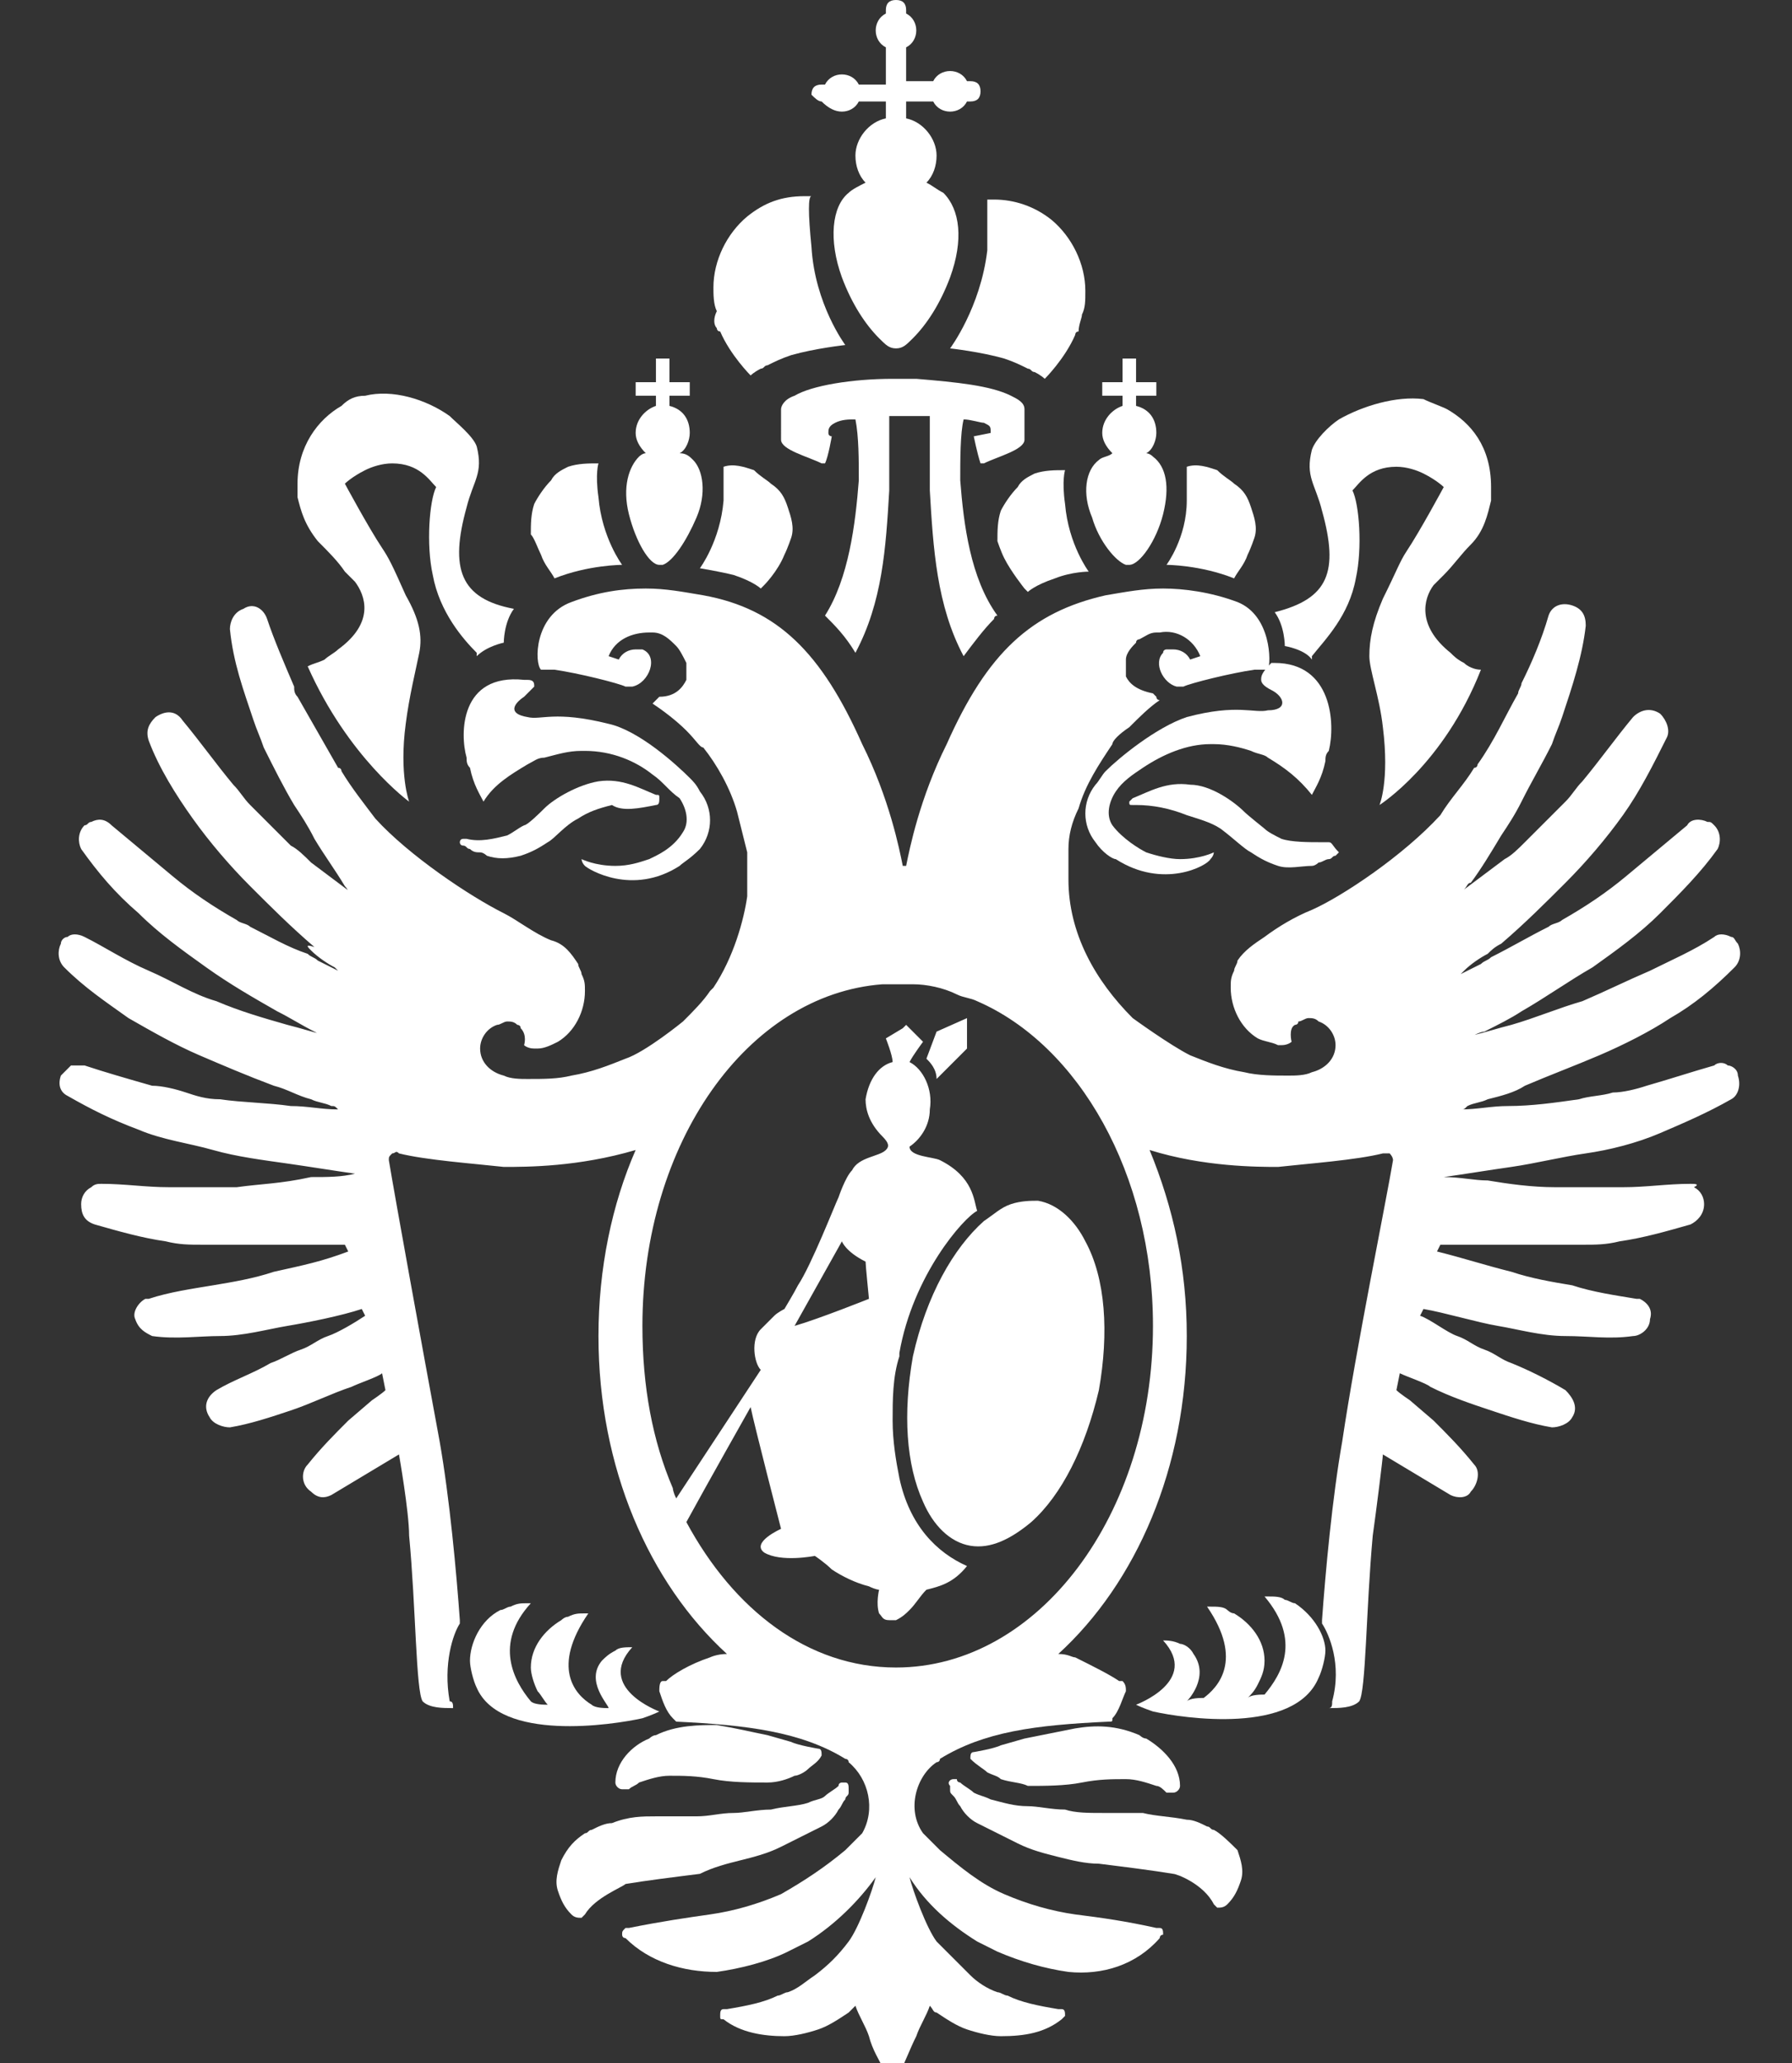
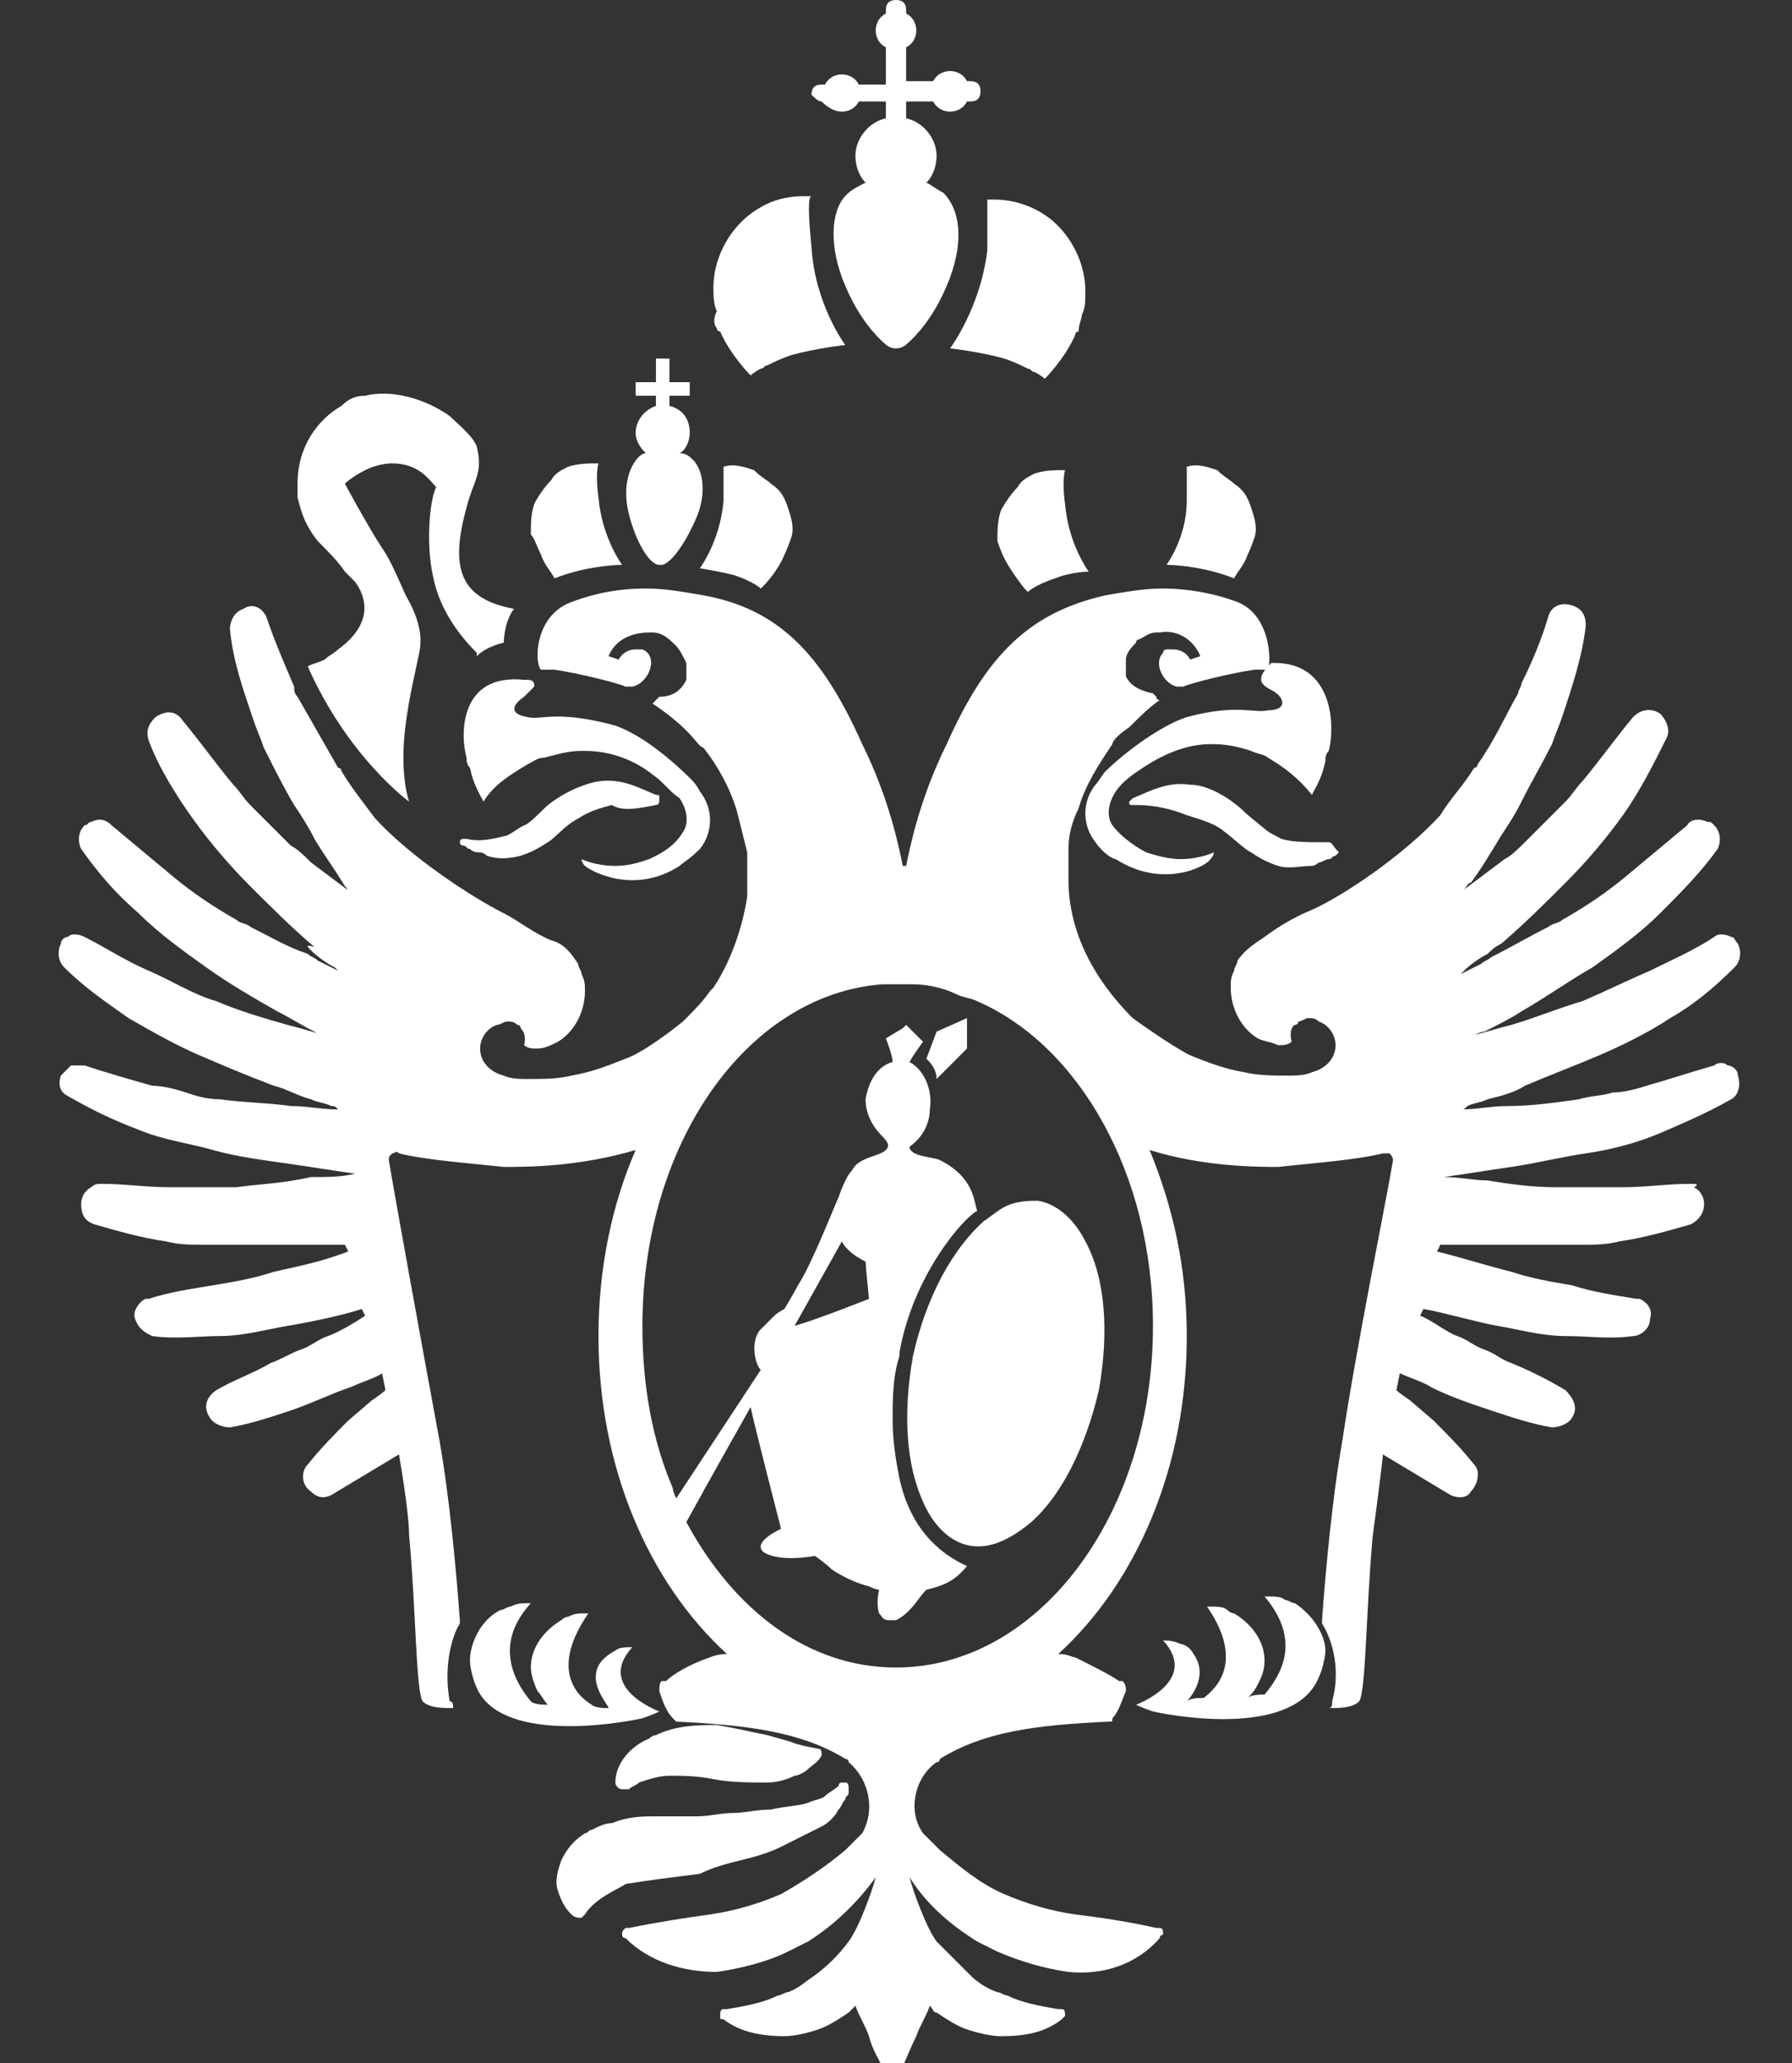
<svg xmlns="http://www.w3.org/2000/svg" version="1.1" id="Слой_1" x="0px" y="0px" width="53" height="61" viewBox="0 0 53 61" style="enable-background:new 0 0 53 61;" xml:space="preserve">
  <rect x="0" y="0" width="53" height="61" fill="#333333" stroke="none" />
  <style type="text/css">
	.st0{fill:#FFFFFF;}
</style>
  <g>
    <path class="st0" d="M21.2,9.7c0,0,0,0.1,0.1,0.1c0.3,0.7,0.9,1.3,0.9,1.3s0,0,0,0l0,0c0,0,0.1-0.1,0.3-0.2c0.1,0,0.1-0.1,0.2-0.1   c0.2-0.1,0.4-0.2,0.7-0.3c0.7-0.2,1.6-0.3,1.6-0.3s-0.9-1.2-1-2.9c-0.1-1-0.1-1.5,0-1.5c-0.1,0-0.1,0-0.2,0c-0.7,0-1.2,0.2-1.7,0.6   c0,0,0,0,0,0c-0.6,0.5-1,1.3-1,2.1c0,0.2,0,0.5,0.1,0.7C21.1,9.4,21.1,9.6,21.2,9.7z" />
-     <path class="st0" d="M37.7,18.1c0.3,0.4,0.3,1,0.3,1c0,0,0.6,0.1,0.8,0.4c0,0,0,0,0-0.1c0.4-0.5,1.1-1.2,1.3-2.3   c0.2-0.9,0.1-2.2-0.1-2.6c0,0,0,0,0,0c0.2-0.2,0.5-0.7,1.3-0.7c0.3,0,0.6,0.1,0.8,0.2c0.4,0.2,0.6,0.4,0.6,0.4s-0.7,1.3-1.1,1.9   c-0.2,0.3-0.3,0.6-0.7,1.4c-0.3,0.7-0.4,1.2-0.4,1.7c0,0.4,0.3,1.2,0.4,2.1c0.2,1.6-0.1,2.3-0.1,2.3s0,0,0,0c0,0,0,0,0,0   s1.9-1.2,3-4c0,0,0,0,0,0c0,0,0,0,0,0c-0.2,0-0.4-0.1-0.5-0.2c-0.2-0.1-0.3-0.2-0.4-0.3c-1-0.8-0.8-1.6-0.5-2   c0.1-0.1,0.2-0.2,0.3-0.3c0.3-0.3,0.5-0.6,0.8-0.9c0.4-0.4,0.5-0.9,0.6-1.3c0-0.1,0-0.3,0-0.4c0-1.2-0.6-1.9-1.3-2.3   c-0.2-0.1-0.5-0.2-0.7-0.3c-0.8-0.1-1.8,0.2-2.5,0.6c-0.3,0.2-0.7,0.6-0.8,0.9c-0.2,0.8,0.1,1,0.3,1.8c0,0,0,0,0,0   C39.6,16.9,39.3,17.7,37.7,18.1z" />
    <path class="st0" d="M29.7,16.5c0.2,0.4,0.6,0.9,0.6,0.9s0,0,0,0c0,0,0.1,0.1,0.1,0.1s0.2-0.2,0.8-0.4c0.5-0.2,1-0.2,1-0.2   s-0.6-0.8-0.7-2c-0.1-0.7,0-1,0-1c0,0,0,0,0,0l0,0c-0.3,0-0.6,0-0.9,0.1c-0.2,0.1-0.4,0.2-0.5,0.4c-0.2,0.2-0.4,0.5-0.5,0.7   c-0.1,0.3-0.1,0.6-0.1,0.9C29.5,16,29.6,16.3,29.7,16.5z" />
-     <path class="st0" d="M32.3,15.3c0.2,0.7,0.7,1.3,1,1.4c0,0,0.1,0,0.1,0h0c0.3,0,0.8-0.7,1-1.5c0.2-0.8,0.1-1.4-0.3-1.7   c-0.1-0.1-0.2-0.1-0.2-0.1c0,0,0,0,0,0c0.2-0.1,0.3-0.4,0.3-0.6c0-0.4-0.2-0.7-0.6-0.8v-0.3h0.6v-0.4h-0.6v-0.7h-0.4v0.7h-0.6v0.4   h0.6V12c-0.3,0.1-0.6,0.4-0.6,0.8c0,0.2,0.1,0.4,0.3,0.6c-0.1,0.1-0.3,0.1-0.4,0.2C32.1,13.9,32,14.6,32.3,15.3z" />
    <path class="st0" d="M34.5,16.7c0,0,1,0,2,0.4c0,0,0,0,0,0c0.1-0.2,0.3-0.4,0.4-0.7c0.1-0.2,0.2-0.5,0.2-0.5c0.1-0.3,0-0.6-0.1-0.9   c-0.1-0.3-0.2-0.5-0.5-0.7c-0.1-0.1-0.3-0.2-0.5-0.4c0,0,0,0,0,0c0,0,0,0,0,0c-0.3-0.1-0.6-0.2-0.9-0.1c0,0,0,0.4,0,1   C35.1,15.9,34.5,16.7,34.5,16.7C34.5,16.7,34.5,16.7,34.5,16.7L34.5,16.7z" />
    <path class="st0" d="M28.1,10.3c0,0,0.9,0.1,1.6,0.3c0.3,0.1,0.5,0.2,0.7,0.3c0.1,0,0.1,0.1,0.2,0.1c0.2,0.1,0.3,0.2,0.3,0.2l0,0   c0,0,0,0,0,0s0.6-0.6,0.9-1.3c0,0,0-0.1,0.1-0.1C31.9,9.6,32,9.4,32,9.3c0.1-0.2,0.1-0.4,0.1-0.7c0-0.8-0.4-1.6-1-2.1c0,0,0,0,0,0   c-0.5-0.4-1.1-0.6-1.7-0.6c-0.1,0-0.1,0-0.2,0c0,0,0,0.5,0,1.5C29,9.1,28.1,10.3,28.1,10.3z" />
-     <path class="st0" d="M28.8,12.9c0,0,0.1,0.5,0.2,0.8c0,0,0.1,0,0.1,0c0.4-0.2,1.2-0.4,1.2-0.7v-0.7v-0.2c0-0.2-0.2-0.3-0.4-0.4   c-0.6-0.3-1.6-0.4-2.8-0.5l-0.7,0c-1.2,0-2.4,0.2-2.9,0.5c-0.3,0.1-0.4,0.3-0.4,0.4v0.2V13c0,0.3,0.8,0.5,1.2,0.7c0,0,0.1,0,0.1,0   c0.1-0.2,0.2-0.8,0.2-0.8s-0.1,0-0.1-0.1c0-0.1,0-0.2,0.2-0.3c0.2-0.1,0.4-0.1,0.6-0.1c0.1,0.5,0.1,1.2,0.1,1.8   c-0.1,1.3-0.3,2.9-1,4c0.3,0.3,0.6,0.6,0.9,1.1c0.8-1.5,0.9-3.1,1-4.8c0-0.7,0-1.6,0-2.2c0.1,0,0.3,0,0.6,0c0.2,0,0.5,0,0.6,0   c0,0.6,0,1.5,0,2.2c0.1,1.7,0.2,3.4,1,4.9c0.3-0.4,0.6-0.8,0.9-1.1c0,0,0-0.1,0.1-0.1c-0.8-1.1-1-2.7-1.1-4c0-0.6,0-1.4,0.1-1.8   c0.2,0,0.5,0.1,0.6,0.1c0.2,0.1,0.2,0.1,0.2,0.3C28.8,12.9,28.8,12.9,28.8,12.9z" />
-     <path class="st0" d="M39.3,24.9C39.3,24.9,39.3,24.9,39.3,24.9C39.3,24.9,39.3,24.9,39.3,24.9L39.3,24.9c-0.1,0-0.2,0-0.2,0   c-0.4,0-0.9,0-1.2-0.1c-0.2-0.1-0.4-0.2-0.5-0.3c0,0-0.5-0.4-0.6-0.5c-0.3-0.3-1-0.8-1.6-0.8c-0.7-0.1-1.2,0.2-1.7,0.4   c0,0-0.1,0.1-0.1,0.1c0,0.1,0,0.1,0.1,0.1c0,0,0,0,0.1,0c0.5,0,1,0.1,1.5,0.3c0.3,0.1,0.7,0.2,1,0.4c0.4,0.3,0.7,0.6,0.9,0.7   c0.3,0.2,0.5,0.3,0.8,0.4c0.3,0.1,0.7,0,1,0c0,0,0,0,0,0c0.1,0,0.2-0.1,0.2-0.1c0.1,0,0.2-0.1,0.3-0.1c0,0,0,0,0,0   c0.1,0,0.1-0.1,0.2-0.1c0,0,0,0,0,0c0,0,0.1-0.1,0.1-0.1C39.4,25,39.4,24.9,39.3,24.9C39.3,24.9,39.3,24.9,39.3,24.9z" />
+     <path class="st0" d="M39.3,24.9C39.3,24.9,39.3,24.9,39.3,24.9C39.3,24.9,39.3,24.9,39.3,24.9L39.3,24.9c-0.1,0-0.2,0-0.2,0   c-0.4,0-0.9,0-1.2-0.1c-0.2-0.1-0.4-0.2-0.5-0.3c0,0-0.5-0.4-0.6-0.5c-0.3-0.3-1-0.8-1.6-0.8c-0.7-0.1-1.2,0.2-1.7,0.4   c0,0-0.1,0.1-0.1,0.1c0,0.1,0,0.1,0.1,0.1c0,0,0,0,0.1,0c0.5,0,1,0.1,1.5,0.3c0.3,0.1,0.7,0.2,1,0.4c0.4,0.3,0.7,0.6,0.9,0.7   c0.3,0.2,0.5,0.3,0.8,0.4c0.3,0.1,0.7,0,1,0c0,0,0,0,0,0c0.1,0,0.2-0.1,0.2-0.1c0.1,0,0.2-0.1,0.3-0.1c0,0,0,0,0,0   c0.1,0,0.1-0.1,0.2-0.1c0,0,0.1-0.1,0.1-0.1C39.4,25,39.4,24.9,39.3,24.9C39.3,24.9,39.3,24.9,39.3,24.9z" />
    <path class="st0" d="M37.3,20.1c0,0.1,0.1,0.2,0.3,0.3c0.4,0.2,0.5,0.6-0.1,0.6c-0.4,0.1-0.9-0.2-2.4,0.2c-0.9,0.3-2,1.2-2.4,1.6   c-0.1,0.1-0.2,0.3-0.3,0.4c-0.4,0.5-0.4,1.2,0,1.7c0.2,0.3,0.5,0.5,0.6,0.5c1.4,0.9,2.7,0.2,2.8,0c0.1-0.1,0.1-0.2,0.1-0.2   c0,0,0,0,0,0c0,0,0,0,0,0c0,0,0,0,0,0c0,0-0.4,0.2-1,0.2c-0.3,0-0.7-0.1-1-0.2c-0.2-0.1-0.7-0.4-1-0.8c-0.2-0.3-0.1-0.7,0.1-1   c0.2-0.3,0.5-0.5,0.8-0.7c0.6-0.4,1.3-0.7,2-0.7c0,0,0,0,0.1,0c0.4,0,0.8,0.1,1.1,0.2c0.2,0.1,0.4,0.1,0.5,0.2   c0.5,0.3,0.9,0.6,1.3,1.1c0,0,0,0,0,0c0,0,0,0,0,0c0.1-0.2,0.3-0.5,0.4-1c0-0.1,0-0.2,0.1-0.3c0.2-0.8,0.1-2.6-1.6-2.6   c0,0-0.1,0-0.1,0C37.3,19.9,37.3,20,37.3,20.1z" />
    <path class="st0" d="M9.4,16c0.3,0.3,0.6,0.6,0.8,0.9c0.1,0.1,0.2,0.2,0.3,0.3c0.3,0.4,0.6,1.2-0.5,2c-0.1,0.1-0.3,0.2-0.4,0.3   c-0.2,0.1-0.3,0.1-0.5,0.2c0,0,0,0,0,0c0,0,0,0,0,0c1.2,2.7,3,4,3,4s0,0,0,0c0,0,0,0,0,0s-0.3-0.8-0.1-2.3c0.1-0.8,0.3-1.6,0.4-2.1   c0.1-0.5,0-1-0.4-1.7c-0.4-0.9-0.5-1.1-0.7-1.4c-0.4-0.6-1.1-1.9-1.1-1.9s0.2-0.2,0.6-0.4c0.2-0.1,0.5-0.2,0.8-0.2   c0.8,0,1.1,0.5,1.3,0.7c0,0,0,0,0,0c-0.2,0.4-0.3,1.7-0.1,2.6c0.2,1.1,0.9,1.9,1.3,2.3c0,0,0,0.1,0,0.1c0.3-0.3,0.8-0.4,0.8-0.4   c0,0,0-0.6,0.3-1c-1.6-0.3-1.9-1.2-1.4-3c0,0,0,0,0,0c0.2-0.8,0.5-1,0.3-1.8c-0.1-0.3-0.6-0.7-0.8-0.9c-0.7-0.5-1.7-0.8-2.5-0.6   c-0.3,0-0.5,0.1-0.7,0.3c-0.7,0.4-1.3,1.2-1.3,2.3c0,0.1,0,0.3,0,0.4C8.9,15.1,9,15.5,9.4,16z" />
    <path class="st0" d="M20.7,16.8c0,0,0.6,0.1,1,0.2c0.6,0.2,0.8,0.4,0.8,0.4s0.1-0.1,0.1-0.1c0,0,0,0,0,0s0.4-0.4,0.6-0.9   c0.1-0.2,0.2-0.5,0.2-0.5c0.1-0.3,0-0.6-0.1-0.9c-0.1-0.3-0.2-0.5-0.5-0.7c-0.1-0.1-0.3-0.2-0.5-0.4c-0.3-0.1-0.6-0.2-0.9-0.1l0,0   c0,0,0,0,0,0c0,0,0,0.4,0,1C21.3,16,20.7,16.8,20.7,16.8z" />
    <path class="st0" d="M19.5,16.7L19.5,16.7c0,0,0.1,0,0.1,0c0.3-0.1,0.7-0.7,1-1.4c0.3-0.7,0.2-1.4-0.1-1.7   c-0.1-0.1-0.2-0.2-0.4-0.2c0.2-0.1,0.3-0.4,0.3-0.6c0-0.4-0.2-0.7-0.6-0.8v-0.3h0.6v-0.4h-0.6v-0.7h-0.4v0.7h-0.6v0.4h0.6V12   c-0.3,0.1-0.6,0.4-0.6,0.8c0,0.2,0.1,0.4,0.3,0.6c0,0,0,0,0,0c-0.1,0-0.2,0.1-0.2,0.1c-0.3,0.3-0.5,0.9-0.3,1.7   C18.8,16,19.2,16.7,19.5,16.7z" />
    <path class="st0" d="M16,16.4c0.1,0.3,0.3,0.5,0.4,0.7c0,0,0,0,0,0c1-0.4,2-0.4,2-0.4l0,0c0,0,0,0,0,0s-0.6-0.8-0.7-2   c-0.1-0.7,0-1,0-1c-0.3,0-0.6,0-0.9,0.1c0,0,0,0,0,0c0,0,0,0,0,0c-0.2,0.1-0.4,0.2-0.5,0.4c-0.2,0.2-0.4,0.5-0.5,0.7   c-0.1,0.3-0.1,0.6-0.1,0.9C15.8,15.9,15.9,16.2,16,16.4z" />
    <path class="st0" d="M19.4,23.8C19.5,23.8,19.5,23.8,19.4,23.8c0.1,0,0.1-0.1,0.1-0.2c0-0.1,0-0.1-0.1-0.1c-0.5-0.2-1-0.5-1.7-0.4   c-0.6,0.1-1.3,0.5-1.6,0.8c-0.1,0.1-0.5,0.5-0.6,0.5c-0.2,0.1-0.3,0.2-0.5,0.3c-0.4,0.1-0.8,0.2-1.2,0.1c0,0-0.1,0-0.1,0l0,0   c0,0,0,0,0,0c0,0,0,0,0,0c0,0,0,0,0,0c-0.1,0-0.1,0.1-0.1,0.1c0,0,0,0.1,0.1,0.1c0,0,0,0,0,0c0.1,0,0.1,0.1,0.2,0.1c0,0,0,0,0,0   c0.1,0.1,0.2,0.1,0.3,0.1c0.1,0,0.2,0.1,0.2,0.1c0,0,0,0,0,0c0.3,0.1,0.6,0.1,1,0c0.3-0.1,0.5-0.2,0.8-0.4c0.2-0.1,0.5-0.5,0.9-0.7   c0.3-0.2,0.6-0.3,1-0.4C18.4,24,18.9,23.9,19.4,23.8z" />
    <path class="st0" d="M13.8,22.4c0,0.1,0,0.2,0.1,0.3c0.1,0.5,0.3,0.8,0.4,1c0,0,0,0,0,0c0,0,0,0,0,0c0.3-0.5,0.8-0.8,1.3-1.1   c0.2-0.1,0.3-0.2,0.5-0.2c0.4-0.1,0.7-0.2,1.1-0.2c0,0,0,0,0.1,0c0.8,0,1.5,0.3,2,0.7c0.3,0.2,0.5,0.5,0.8,0.7   c0.2,0.3,0.3,0.7,0.1,1c-0.3,0.5-0.8,0.7-1,0.8c-0.3,0.1-0.6,0.2-1,0.2c-0.6,0-1-0.2-1-0.2c0,0,0,0,0,0c0,0,0,0,0,0c0,0,0,0,0,0   c0,0,0,0.1,0.1,0.2c0.1,0.1,1.4,0.9,2.8,0c0.1-0.1,0.3-0.2,0.6-0.5c0.4-0.5,0.4-1.2,0-1.7c-0.1-0.2-0.2-0.3-0.3-0.4   c-0.4-0.4-1.5-1.4-2.4-1.6c-1.6-0.4-2-0.1-2.4-0.2c-0.6-0.1-0.4-0.4-0.1-0.6c0.1-0.1,0.2-0.2,0.3-0.3c0-0.1,0-0.2-0.2-0.2   c0,0-0.1,0-0.1,0C13.6,19.9,13.6,21.7,13.8,22.4z" />
    <path class="st0" d="M34.4,48.6L34.4,48.6C34.4,48.6,34.4,48.6,34.4,48.6C34.4,48.6,34.4,48.6,34.4,48.6z" />
    <path class="st0" d="M27.4,31.3c0.1,0.1,0.3,0.3,0.3,0.6c0,0,0.9-0.9,0.9-0.9v-0.9l-0.9,0.4L27.4,31.3z" />
    <path class="st0" d="M21.9,55c0.4-0.1,0.8-0.2,1.2-0.4c0.2-0.1,0.4-0.2,0.6-0.3c0.2-0.1,0.4-0.2,0.6-0.3c0.2-0.1,0.4-0.3,0.5-0.5   c0.1-0.1,0.1-0.2,0.2-0.3c0-0.1,0.1-0.1,0.1-0.2l0-0.1l0,0c0-0.1,0-0.2-0.1-0.2c0,0-0.1,0-0.1,0c0,0-0.1,0-0.1,0.1   c-0.1,0.1-0.3,0.2-0.4,0.3c-0.1,0.1-0.3,0.1-0.5,0.2c-0.3,0.1-0.7,0.1-1.1,0.2c-0.4,0-0.8,0.1-1.1,0.1c-0.4,0-0.7,0.1-1.1,0.1   l-1.2,0c-0.4,0-0.8,0-1.3,0.2c-0.2,0-0.4,0.1-0.6,0.2c-0.1,0-0.1,0.1-0.2,0.1c-0.3,0.2-0.5,0.4-0.7,0.8c-0.1,0.3-0.2,0.6-0.1,0.9   c0.1,0.3,0.2,0.5,0.4,0.7c0.1,0.1,0.2,0.1,0.3,0.1c0,0,0.1-0.1,0.1-0.1c0.3-0.5,1.1-0.8,1.2-0.9c0.6-0.1,1.4-0.2,2.2-0.3   C21.1,55.2,21.5,55.1,21.9,55z" />
    <path class="st0" d="M18.2,52.7c0,0.1,0.1,0.2,0.2,0.2c0,0,0.1,0,0.1,0l0,0c0,0,0,0,0,0l0.1,0c0.1-0.1,0.2-0.1,0.3-0.2   c0.3-0.1,0.6-0.2,0.9-0.2c0.4,0,0.8,0,1.3,0.1c0.5,0.1,1.1,0.1,1.6,0.1c0.3,0,0.6-0.1,0.8-0.2c0.1,0,0.3-0.1,0.4-0.2c0,0,0,0,0,0   c0,0,0,0,0,0c0.1-0.1,0.3-0.2,0.4-0.4c0-0.1,0-0.2-0.1-0.2c0,0,0,0,0,0c0,0-0.6-0.1-0.8-0.2l-0.7-0.2c-0.5-0.1-0.9-0.2-1.5-0.3   C20.7,51,20,51,19.4,51.3c-0.1,0-0.2,0.1-0.2,0.1C18.7,51.6,18.2,52.1,18.2,52.7z" />
    <path class="st0" d="M19,50.8c0,0,0.3-0.1,0.5-0.2c0,0,0,0,0,0c0,0-1.9-0.7-0.8-1.9l0,0c0,0,0,0,0,0c-0.2,0-0.4,0-0.5,0.1   c-0.2,0.1-0.3,0.2-0.4,0.3c-0.5,0.6,0.2,1.3,0.2,1.4c-0.1,0-0.4,0-0.5-0.1c-0.5-0.3-1.2-1.1-0.1-2.7c0,0-0.1,0-0.1,0   c-0.2,0-0.3,0-0.5,0.1c-0.1,0-0.2,0.1-0.2,0.1c-0.5,0.3-0.9,0.8-0.9,1.4c0,0.2,0.1,0.5,0.2,0.7c0.1,0.1,0.2,0.3,0.3,0.4   c-0.1,0-0.4,0-0.5-0.1c-0.5-0.6-1.1-1.7,0-2.9c0,0-0.1,0-0.1,0c-0.2,0-0.3,0-0.5,0.1c-0.1,0-0.2,0.1-0.3,0.1   c-0.6,0.3-0.9,1-0.9,1.5c0,0.2,0.1,0.6,0.2,0.8C14.8,51.5,18.1,51,19,50.8z" />
-     <path class="st0" d="M35.9,54.1c-0.1,0-0.1-0.1-0.2-0.1c-0.2-0.1-0.4-0.2-0.6-0.2c-0.5-0.1-0.9-0.1-1.3-0.2l-1.2,0   c-0.4,0-0.8,0-1.1-0.1c-0.4,0-0.8-0.1-1.1-0.1c-0.4,0-0.7-0.1-1.1-0.2c-0.2-0.1-0.3-0.1-0.5-0.2c-0.1-0.1-0.3-0.2-0.4-0.3   c0,0-0.1,0-0.1-0.1c0,0-0.1,0-0.1,0c-0.1,0-0.2,0.1-0.1,0.2l0,0l0,0.1c0,0.1,0,0.1,0.1,0.2c0.1,0.1,0.1,0.2,0.2,0.3   c0.1,0.2,0.3,0.4,0.5,0.5c0.2,0.1,0.4,0.2,0.6,0.3c0.2,0.1,0.4,0.2,0.6,0.3c0.4,0.2,0.8,0.3,1.2,0.4c0.4,0.1,0.8,0.2,1.2,0.2   c0.8,0.1,1.6,0.2,2.2,0.3c0.1,0,0.9,0.3,1.2,0.9c0,0,0.1,0.1,0.1,0.1c0.1,0,0.2,0,0.3-0.1c0.2-0.2,0.3-0.4,0.4-0.7   c0.1-0.3,0-0.6-0.1-0.9C36.4,54.5,36.1,54.2,35.9,54.1z" />
-     <path class="st0" d="M29.2,52.4C29.2,52.4,29.2,52.4,29.2,52.4C29.2,52.4,29.2,52.4,29.2,52.4c0.2,0.1,0.3,0.1,0.4,0.2   c0.3,0.1,0.6,0.1,0.8,0.2c0.5,0,1.1,0,1.6-0.1c0.5-0.1,0.9-0.1,1.3-0.1c0.3,0,0.6,0.1,0.9,0.2c0.1,0,0.2,0.1,0.3,0.2l0.1,0   c0,0,0,0,0,0l0,0c0,0,0.1,0,0.1,0c0.1,0,0.2-0.1,0.2-0.2c0-0.6-0.5-1.1-1-1.4c-0.1,0-0.2-0.1-0.2-0.1C33,51,32.4,51,31.8,51.1   c-0.5,0.1-1,0.2-1.5,0.3l-0.7,0.2c-0.2,0.1-0.8,0.2-0.8,0.2c0,0,0,0,0,0c-0.1,0-0.1,0.1-0.1,0.2C28.9,52.2,29.1,52.3,29.2,52.4z" />
    <path class="st0" d="M38.3,47.4c-0.1,0-0.2-0.1-0.3-0.1c-0.1-0.1-0.3-0.1-0.5-0.1c0,0-0.1,0-0.1,0c1.1,1.3,0.5,2.3,0,2.9   c-0.1,0-0.4,0-0.5,0.1c0.1-0.1,0.2-0.2,0.3-0.4c0.1-0.2,0.2-0.4,0.2-0.7c0-0.6-0.4-1.1-0.9-1.4c-0.1,0-0.2-0.1-0.2-0.1   c-0.1-0.1-0.3-0.1-0.5-0.1c0,0-0.1,0-0.1,0c1.1,1.6,0.3,2.4-0.1,2.7c-0.1,0-0.4,0-0.5,0.1c0,0,0.7-0.7,0.2-1.4   c-0.1-0.2-0.3-0.3-0.4-0.3c-0.2-0.1-0.4-0.1-0.5-0.1c0,0,0,0,0,0l0,0c1.1,1.2-0.8,1.9-0.8,1.9l0,0c0.2,0.1,0.5,0.2,0.5,0.2   c0.9,0.2,4.2,0.7,4.9-1c0.1-0.2,0.2-0.6,0.2-0.8C39.2,48.4,38.9,47.8,38.3,47.4z" />
    <path class="st0" d="M29.9,35.6C29.9,35.6,29.9,35.6,29.9,35.6L29.9,35.6c-0.3,0.1-0.5,0.3-0.8,0.5c-0.9,0.8-1.7,2.2-2.1,4   c-0.3,1.7-0.2,3.2,0.3,4.3c0.3,0.7,0.8,1.2,1.4,1.3c0.6,0.1,1.2-0.2,1.8-0.7c0.9-0.8,1.6-2.2,2-3.9c0.3-1.7,0.2-3.3-0.4-4.4   c-0.3-0.6-0.8-1.1-1.4-1.2C30.5,35.5,30.2,35.5,29.9,35.6z" />
    <path class="st0" d="M51.4,31.8c0-0.2-0.2-0.3-0.3-0.3c-0.1-0.1-0.3-0.1-0.4,0l0,0c-0.7,0.2-1.3,0.4-2,0.6c-0.3,0.1-0.7,0.2-1,0.2   c-0.3,0.1-0.7,0.1-1,0.2c-0.7,0.1-1.4,0.2-2.1,0.2c-0.5,0-0.9,0.1-1.4,0.1c0.1,0,0.1,0,0.2-0.1c0.2-0.1,0.4-0.1,0.6-0.2   c0.4-0.1,0.8-0.2,1.1-0.4c0.7-0.3,1.5-0.6,2.2-0.9c0.7-0.3,1.5-0.7,2.1-1.1c0.7-0.4,1.3-0.9,1.9-1.5c0.2-0.2,0.2-0.5,0.1-0.7   c-0.1-0.1-0.1-0.2-0.2-0.2c-0.2-0.1-0.4-0.1-0.5,0l0,0c-0.6,0.4-1.3,0.7-1.9,1c-0.7,0.3-1.3,0.6-2,0.9c-0.7,0.2-1.4,0.5-2.1,0.7   c-0.4,0.1-0.7,0.2-1.1,0.3l-0.2,0.1c0.2-0.1,0.4-0.2,0.5-0.2c0.4-0.2,0.8-0.4,1.1-0.6c0.7-0.4,1.4-0.9,2.1-1.3c0.7-0.5,1.4-1,2-1.6   c0.6-0.6,1.2-1.2,1.7-1.9c0.1-0.2,0.1-0.5-0.1-0.7c-0.1-0.1-0.1-0.1-0.2-0.1c-0.2-0.1-0.5-0.1-0.6,0.1l0,0c-0.6,0.5-1.2,1-1.8,1.5   c-0.6,0.5-1.2,0.9-1.9,1.3c-0.1,0.1-0.3,0.1-0.4,0.2c-0.6,0.3-1.1,0.6-1.7,0.9c-0.1,0.1-0.2,0.1-0.3,0.2c-0.2,0.1-0.4,0.2-0.6,0.3   c0,0,0.1-0.1,0.1-0.1c0.2-0.2,0.5-0.4,0.7-0.5c0.1-0.1,0.2-0.2,0.4-0.3c0.7-0.6,1.3-1.2,1.9-1.8c0,0,0,0,0,0c0.6-0.6,1.2-1.3,1.7-2   c0.5-0.7,0.9-1.5,1.3-2.3c0.1-0.2,0-0.5-0.2-0.7c0,0,0,0,0,0c0,0,0,0,0,0c-0.3-0.2-0.6-0.1-0.8,0.1l0,0c-0.5,0.6-1,1.3-1.5,1.9   c-0.2,0.2-0.3,0.4-0.5,0.6c-0.4,0.4-0.8,0.8-1.2,1.2c-0.2,0.2-0.4,0.4-0.6,0.5c-0.4,0.3-0.8,0.6-1.2,0.9c0.1-0.1,0.1-0.2,0.2-0.2   c0.3-0.4,0.6-0.9,0.9-1.4c0.2-0.3,0.4-0.6,0.6-1c0.3-0.6,0.6-1.1,0.9-1.7c0.1-0.3,0.2-0.5,0.3-0.8c0.3-0.9,0.6-1.8,0.7-2.7   c0-0.3-0.1-0.5-0.4-0.6c0,0,0,0,0,0c0,0,0,0,0,0c-0.3-0.1-0.6,0-0.7,0.3l0,0c-0.2,0.7-0.5,1.4-0.8,2c0,0.1-0.1,0.2-0.1,0.3   c-0.4,0.7-0.7,1.4-1.2,2.1c0,0,0,0.1-0.1,0.1c-0.3,0.5-0.7,0.9-1,1.4c-1.1,1.2-2.9,2.4-3.8,2.8c-0.5,0.2-1,0.5-1.4,0.8c0,0,0,0,0,0   c-0.3,0.2-0.6,0.4-0.8,0.7c0,0.1-0.1,0.2-0.1,0.3c-0.1,0.2-0.1,0.3-0.1,0.5c0,0.6,0.3,1.2,0.8,1.5c0.2,0.1,0.4,0.1,0.6,0.2   c0,0,0.1,0,0.1,0c0.2,0,0.3-0.1,0.3-0.1s-0.1-0.4,0.1-0.5c0,0,0.1,0,0.1-0.1c0.1,0,0.2-0.1,0.3-0.1c0.1,0,0.2,0,0.3,0.1   c0.3,0.1,0.5,0.4,0.5,0.7c0,0.4-0.3,0.7-0.7,0.8c-0.2,0.1-0.5,0.1-0.7,0.1c-0.4,0-0.9,0-1.3-0.1c-0.6-0.1-1.1-0.3-1.6-0.5   c-0.6-0.3-1.7-1.1-1.7-1.1c-1.1-1.1-1.9-2.5-1.9-4.1c0-0.1,0-0.1,0-0.2c0-0.2,0-0.5,0-0.7c0-0.4,0.1-0.8,0.3-1.2   c0.2-0.7,0.6-1.3,1-1.9c0-0.1,0.2-0.3,0.5-0.5c0,0,0,0,0,0c0,0,0,0,0,0c0.3-0.3,0.6-0.6,0.9-0.8c0,0,0,0,0,0c0,0,0,0,0,0   c0,0-0.1,0-0.1-0.1c0,0-0.1-0.1-0.1-0.1c-0.5-0.1-0.7-0.3-0.8-0.5c0,0,0,0,0,0c0,0,0,0,0-0.1c0-0.1,0-0.3,0-0.4   c0-0.2,0.2-0.4,0.3-0.5c0-0.1,0.1-0.1,0.1-0.1c0.2-0.1,0.3-0.2,0.5-0.2c0,0,0.1,0,0.1,0c0,0,0,0,0,0c0.5-0.1,1,0.2,1.2,0.7l0,0   c0,0-0.3,0.1-0.3,0.1l0,0l0,0c-0.1-0.2-0.3-0.3-0.5-0.3c-0.1,0-0.1,0-0.2,0c0,0-0.1,0-0.1,0.1c-0.3,0.3,0,0.9,0.4,1   c0.1,0,0.1,0,0.2,0c0,0,0,0,0,0c0.2-0.1,1.4-0.4,2.1-0.5c0.1,0,0.3,0,0.4,0c0,0,0,0,0,0c0,0,0,0,0,0c0,0,0,0,0,0   c0.1-0.2,0.1-1.6-0.9-2c-0.8-0.3-1.6-0.4-2.2-0.4c-0.6,0-1.1,0.1-1.7,0.2c-2.2,0.5-3.5,1.7-4.7,4.4v0c-0.8,1.6-1.1,3.1-1.2,3.6   c0,0,0,0-0.1,0c-0.1-0.5-0.4-2-1.2-3.6v0c-1.2-2.7-2.5-4-4.7-4.4c-0.6-0.1-1.1-0.2-1.7-0.2c-0.7,0-1.4,0.1-2.2,0.4   c-1.1,0.4-1.1,1.8-0.9,2c0,0,0,0,0,0c0.1,0,0.2,0,0.4,0c0.7,0.1,1.9,0.4,2.1,0.5c0,0,0,0,0,0c0.1,0,0.1,0,0.2,0   c0.5-0.1,0.8-0.9,0.3-1.1c-0.1,0-0.1,0-0.2,0c-0.2,0-0.4,0.1-0.5,0.3l0,0l0,0c0,0-0.3-0.1-0.3-0.1l0,0c0.2-0.5,0.7-0.7,1.2-0.7   c0,0,0,0,0,0c0,0,0.1,0,0.1,0c0.3,0,0.5,0.2,0.7,0.4c0.1,0.1,0.2,0.3,0.3,0.5c0,0,0,0.3,0,0.4c0,0,0,0,0,0.1c0,0,0,0,0,0   c-0.1,0.2-0.3,0.5-0.8,0.5c0,0-0.1,0.1-0.1,0.1c0,0-0.1,0.1-0.1,0.1c0.3,0.2,0.7,0.5,1,0.8c0.3,0.3,0.4,0.5,0.5,0.5   c0.4,0.5,0.8,1.2,1,1.9c0.1,0.4,0.2,0.8,0.3,1.2c0,0.2,0,0.5,0,0.7c0,0.1,0,0.2,0,0.2c0,0.1,0,0.3,0,0.4c-0.1,0.7-0.4,1.8-1,2.7   c0,0-0.1,0.1-0.1,0.1h0c-0.2,0.3-0.5,0.6-0.8,0.9c0,0-1.1,0.9-1.7,1.1c-0.5,0.2-1,0.4-1.6,0.5c-0.4,0.1-0.8,0.1-1.3,0.1   c-0.2,0-0.5,0-0.7-0.1c-0.4-0.1-0.7-0.4-0.7-0.8c0-0.3,0.2-0.6,0.5-0.7c0.1,0,0.2-0.1,0.3-0.1c0.1,0,0.2,0,0.3,0.1   c0,0,0.1,0,0.1,0.1c0.2,0.2,0.1,0.5,0.1,0.5s0.1,0.1,0.3,0.1c0,0,0.1,0,0.1,0c0.2,0,0.4-0.1,0.6-0.2c0.5-0.3,0.8-0.9,0.8-1.5   c0-0.2,0-0.3-0.1-0.5c0-0.1-0.1-0.2-0.1-0.3c-0.2-0.3-0.4-0.6-0.8-0.7c0,0,0,0,0,0c-0.5-0.2-1-0.6-1.4-0.8c-1-0.5-2.8-1.7-3.8-2.8   c-0.3-0.4-0.7-0.9-1-1.4c0,0,0-0.1-0.1-0.1c-0.4-0.7-0.8-1.4-1.2-2.1c-0.1-0.1-0.1-0.2-0.1-0.3c-0.3-0.7-0.6-1.4-0.8-2l0,0   c-0.1-0.3-0.4-0.5-0.7-0.3c0,0,0,0,0,0c0,0,0,0,0,0c-0.3,0.1-0.4,0.4-0.4,0.6c0.1,1,0.4,1.8,0.7,2.7c0.1,0.3,0.2,0.5,0.3,0.8   c0.3,0.6,0.6,1.2,0.9,1.7c0.2,0.3,0.4,0.6,0.6,1c0.3,0.5,0.6,0.9,0.9,1.4c0.1,0.1,0.1,0.2,0.2,0.2c-0.4-0.3-0.8-0.6-1.2-0.9   c-0.2-0.2-0.4-0.4-0.6-0.5c-0.4-0.4-0.8-0.8-1.2-1.2c-0.2-0.2-0.3-0.4-0.5-0.6c-0.5-0.6-1-1.3-1.5-1.9l0,0   c-0.2-0.3-0.5-0.3-0.8-0.1c0,0,0,0,0,0c0,0,0,0,0,0c-0.2,0.2-0.3,0.4-0.2,0.7c0.3,0.8,0.8,1.6,1.3,2.3c0.5,0.7,1.1,1.4,1.7,2   c0,0,0,0,0,0c0.6,0.6,1.2,1.2,1.9,1.8C9,27.9,9.1,28,9.2,28.1c0.2,0.2,0.5,0.4,0.7,0.5c0,0,0.1,0.1,0.1,0.1   c-0.2-0.1-0.4-0.2-0.6-0.3c-0.1-0.1-0.2-0.1-0.3-0.2C8.5,28,8,27.7,7.4,27.4c-0.1-0.1-0.3-0.1-0.4-0.2c-0.7-0.4-1.3-0.8-1.9-1.3   c-0.6-0.5-1.2-1-1.8-1.5l0,0c-0.2-0.2-0.4-0.2-0.6-0.1c-0.1,0-0.1,0.1-0.2,0.1c-0.2,0.2-0.2,0.5-0.1,0.7c0.5,0.7,1,1.3,1.7,1.9   c0.6,0.6,1.3,1.1,2,1.6c0.7,0.5,1.4,0.9,2.1,1.3c0.4,0.2,0.7,0.4,1.1,0.6c0.2,0.1,0.3,0.2,0.5,0.2l-0.2-0.1   c-0.4-0.1-0.7-0.2-1.1-0.3c-0.7-0.2-1.4-0.4-2.1-0.7c-0.7-0.2-1.3-0.6-2-0.9c-0.7-0.3-1.3-0.7-1.9-1l0,0c-0.2-0.1-0.4-0.1-0.5,0   c-0.1,0-0.2,0.1-0.2,0.2c-0.1,0.2-0.1,0.5,0.1,0.7c0.6,0.6,1.2,1,1.9,1.5c0.7,0.4,1.4,0.8,2.1,1.1c0.7,0.3,1.4,0.6,2.2,0.9   c0.4,0.1,0.7,0.3,1.1,0.4c0.2,0.1,0.4,0.1,0.6,0.2c0.1,0,0.1,0,0.2,0.1c-0.5,0-0.9-0.1-1.4-0.1c-0.7-0.1-1.4-0.1-2.1-0.2   c-0.4,0-0.7-0.1-1-0.2c-0.3-0.1-0.7-0.2-1-0.2c-0.7-0.2-1.4-0.4-2-0.6l0,0c-0.2,0-0.3,0-0.4,0c-0.1,0.1-0.2,0.2-0.3,0.3   c-0.1,0.3,0,0.5,0.2,0.6c0.7,0.4,1.3,0.7,2.1,1c0.7,0.3,1.5,0.4,2.2,0.6c0.7,0.2,1.5,0.3,2.2,0.4c0.7,0.1,1.3,0.2,2,0.3   c-0.4,0.1-0.8,0.1-1.3,0.1C8.3,35,7.7,35,7,35.1c-0.2,0-0.3,0-0.5,0l-0.5,0l-1,0c-0.7,0-1.3-0.1-2-0.1l0,0c-0.1,0-0.2,0-0.3,0.1   c-0.2,0.1-0.3,0.3-0.3,0.5c0,0.3,0.1,0.5,0.4,0.6c0.7,0.2,1.4,0.4,2.1,0.5c0.4,0.1,0.7,0.1,1.1,0.1c0.2,0,0.4,0,0.5,0l0.5,0   c0.7,0,1.4,0,2.1,0c0.5,0,0.6,0,1.1,0l0.1,0.2c-0.8,0.3-1.3,0.4-2.2,0.6c-0.6,0.2-1.2,0.3-1.8,0.4c-0.6,0.1-1.3,0.2-1.9,0.4l0,0   c0,0-0.1,0-0.1,0c-0.2,0.1-0.4,0.4-0.3,0.6c0.1,0.3,0.3,0.4,0.5,0.5c0.7,0.1,1.4,0,2,0c0.7,0,1.4-0.2,2-0.3   c0.6-0.1,1.6-0.3,2.2-0.5l0.1,0.2c-0.3,0.2-0.8,0.5-1.1,0.6c-0.3,0.1-0.5,0.3-0.8,0.4C8.6,40,8.3,40.2,8,40.3l0,0c0,0,0,0,0,0   c-0.5,0.3-1.1,0.5-1.6,0.8l0,0c-0.3,0.2-0.4,0.5-0.2,0.8c0.1,0.2,0.4,0.3,0.6,0.3c0.6-0.1,1.2-0.3,1.8-0.5c0.6-0.2,1.2-0.5,1.8-0.7   c0.2-0.1,0.8-0.3,0.9-0.4l0.1,0.5c-0.1,0.1-0.4,0.3-0.4,0.3l-0.7,0.6c-0.4,0.4-0.8,0.8-1.2,1.3c-0.2,0.2-0.2,0.6,0.1,0.8   c0.2,0.2,0.4,0.2,0.6,0.1c0,0,0,0,0,0c0,0,0,0,0,0c0.5-0.3,1-0.6,1.5-0.9l0.5-0.3c0,0,0.3,1.7,0.3,2.4c0.2,2.1,0.2,4.6,0.4,4.9   c0.2,0.2,0.6,0.2,0.9,0.2c0-0.1,0-0.2-0.1-0.2c0,0,0,0,0,0c-0.2-1.1,0.1-2,0.3-2.3c0,0,0,0,0,0c0,0,0-0.1,0-0.1   c-0.1-1.4-0.3-3.6-0.6-5.3c-0.5-2.7-1.3-7.1-1.5-8.3c0-0.1,0-0.1,0.1-0.2c0.1,0,0.1-0.1,0.2,0c0.8,0.2,2.2,0.3,3.1,0.4   c0.7,0,2.2,0,3.9-0.5c-0.7,1.6-1.1,3.5-1.1,5.5c0,3.9,1.5,7.3,3.8,9.4c-0.3,0-0.5,0.1-0.5,0.1c-0.6,0.2-1.1,0.5-1.3,0.7   c0,0,0,0,0,0c0,0,0,0-0.1,0c-0.1,0-0.1,0.2-0.1,0.3c0.1,0.3,0.2,0.6,0.4,0.8c0,0,0.1,0.1,0.1,0.1c2.1,0.1,3.7,0.3,5,1.1   c0,0,0,0,0,0c0,0,0.1,0,0.1,0.1c0.6,0.5,0.8,1.4,0.4,2.1c-0.2,0.2-0.3,0.3-0.5,0.5c-0.6,0.5-1.2,0.9-1.9,1.3   c-0.7,0.3-1.4,0.5-2.1,0.6c-0.7,0.1-1.4,0.2-2.4,0.4l0,0c0,0-0.1,0-0.1,0c-0.1,0.1-0.1,0.1-0.1,0.2c0,0,0,0.1,0.1,0.1   c0.7,0.7,1.7,1,2.7,1c0.7-0.1,1.5-0.3,2.1-0.6c0.2-0.1,0.4-0.2,0.6-0.3c0.8-0.5,1.5-1.2,2-1.9c0,0,0,0,0,0c0,0,0,0,0,0   c-0.1,0.4-0.5,1.5-0.8,1.9c-0.3,0.4-0.6,0.7-1,1c-0.3,0.2-0.5,0.4-0.8,0.5c-0.1,0-0.2,0.1-0.3,0.1c-0.4,0.2-0.9,0.3-1.5,0.4l0,0   c0,0-0.1,0-0.1,0c-0.1,0-0.1,0.1-0.1,0.2c0,0.1,0,0.1,0.1,0.1c0.5,0.4,1.2,0.5,1.8,0.5c0.3,0,0.7-0.1,1-0.2   c0.3-0.1,0.6-0.3,0.9-0.5c0.1-0.1,0.2-0.2,0.2-0.2c0.1,0.3,0.3,0.6,0.4,0.9c0.1,0.4,0.3,0.7,0.5,1.1c0,0.1,0.1,0.1,0.2,0.1   c0,0,0.2,0,0.2-0.1c0.2-0.4,0.3-0.7,0.5-1.1c0.1-0.3,0.3-0.6,0.4-0.9c0.1,0.1,0.1,0.2,0.2,0.2c0.3,0.2,0.6,0.4,0.9,0.5   c0.3,0.1,0.7,0.2,1,0.2c0.7,0,1.3-0.1,1.8-0.5c0,0,0.1-0.1,0.1-0.1c0-0.1,0-0.2-0.1-0.2c0,0,0,0-0.1,0l0,0   c-0.6-0.1-1.1-0.2-1.5-0.4c-0.1,0-0.2-0.1-0.3-0.1c-0.3-0.1-0.6-0.3-0.8-0.5c-0.3-0.3-0.6-0.6-1-1c-0.3-0.4-0.7-1.5-0.8-1.9   c0,0,0,0,0,0c0,0,0,0,0,0c0.5,0.8,1.2,1.4,2,1.9c0.2,0.1,0.4,0.2,0.6,0.3c0.7,0.3,1.4,0.5,2.1,0.6c1,0.1,2-0.2,2.7-1   c0,0,0-0.1,0.1-0.1c0-0.1,0-0.2-0.1-0.2c0,0-0.1,0-0.1,0l0,0c-0.9-0.2-1.6-0.3-2.4-0.4c-0.7-0.1-1.4-0.3-2.1-0.6   c-0.7-0.3-1.3-0.8-1.9-1.3c-0.2-0.2-0.3-0.3-0.5-0.5c-0.5-0.7-0.2-1.7,0.4-2.1c0,0,0.1,0,0.1-0.1c0,0,0,0,0,0c1.3-0.8,2.8-1,5-1.1   c0.1,0,0.1,0,0.1-0.1c0.2-0.2,0.3-0.6,0.4-0.8c0-0.1,0-0.2-0.1-0.3c0,0,0,0-0.1,0c0,0,0,0,0,0c-0.3-0.2-0.7-0.4-1.3-0.7   c-0.1,0-0.2-0.1-0.5-0.1c2.3-2.1,3.8-5.5,3.8-9.4c0-2-0.4-3.8-1.1-5.5c1.6,0.5,3.2,0.5,3.8,0.5c0.9-0.1,2.3-0.2,3.1-0.4   c0.1,0,0.1,0,0.2,0c0,0,0.1,0.1,0.1,0.2c-0.2,1.2-1.1,5.6-1.5,8.3c-0.3,1.7-0.5,3.9-0.6,5.3c0,0,0,0.1,0,0.1c0,0,0,0,0,0   c0.2,0.3,0.6,1.2,0.3,2.3c0,0,0,0,0,0c0,0.1,0,0.2-0.1,0.2c0.3,0,0.7,0,0.9-0.2c0.2-0.3,0.2-2.7,0.4-4.9c0.1-0.7,0.3-2.3,0.3-2.4   l0.5,0.3c0.5,0.3,1,0.6,1.5,0.9c0,0,0,0,0,0c0,0,0,0,0,0c0.2,0.1,0.5,0.1,0.6-0.1c0.2-0.2,0.3-0.6,0.1-0.8   c-0.4-0.5-0.8-0.9-1.2-1.3l-0.7-0.6c0,0-0.3-0.2-0.4-0.3l0.1-0.5c0.2,0.1,0.8,0.3,0.9,0.4c0.6,0.3,1.2,0.5,1.8,0.7   c0.6,0.2,1.2,0.4,1.8,0.5c0.2,0,0.5-0.1,0.6-0.3c0.2-0.3,0-0.6-0.2-0.8l0,0c-0.5-0.3-1.1-0.6-1.6-0.8c0,0,0,0,0,0l0,0   c-0.3-0.1-0.5-0.3-0.8-0.4c-0.3-0.1-0.5-0.3-0.8-0.4c-0.3-0.1-0.8-0.5-1.1-0.6l0.1-0.2c0.6,0.1,1.6,0.4,2.2,0.5   c0.6,0.1,1.3,0.3,2,0.3c0.7,0,1.3,0.1,2,0c0.2,0,0.5-0.2,0.5-0.5c0.1-0.3-0.1-0.5-0.3-0.6c0,0-0.1,0-0.1,0l0,0   c-0.6-0.1-1.3-0.2-1.9-0.4c-0.6-0.1-1.2-0.2-1.8-0.4c-0.8-0.2-1.4-0.4-2.2-0.6l0.1-0.2c0.5,0,0.6,0,1.1,0c0.7,0,1.4,0,2.1,0l0.5,0   c0.2,0,0.4,0,0.5,0c0.4,0,0.7,0,1.1-0.1c0.7-0.1,1.4-0.3,2.1-0.5c0.2-0.1,0.4-0.3,0.4-0.6c0-0.2-0.1-0.4-0.3-0.5   C50.3,35,50.1,35,50,35l0,0c-0.7,0-1.3,0.1-2,0.1l-1,0l-0.5,0c-0.2,0-0.3,0-0.5,0c-0.7,0-1.4-0.1-2-0.2c-0.4,0-0.8-0.1-1.3-0.1   c0.7-0.1,1.3-0.2,2-0.3c0.7-0.1,1.5-0.3,2.2-0.4c0.7-0.1,1.5-0.3,2.2-0.6c0.7-0.3,1.4-0.6,2.1-1C51.4,32.4,51.5,32.1,51.4,31.8z    M26.5,49.3C26.5,49.3,26.5,49.3,26.5,49.3c-2.6,0-4.8-1.7-6.2-4.3c0.6-1.1,1.9-3.4,1.9-3.4c0.1,0.5,0.9,3.6,0.9,3.6   s-0.9,0.4-0.5,0.7c0.5,0.3,1.5,0.1,1.5,0.1s0.3,0.2,0.5,0.4c0.3,0.2,0.7,0.4,1.1,0.5C25.9,47,26,47,26,47s-0.1,0.4,0,0.7   c0.1,0.1,0.1,0.2,0.3,0.2c0.1,0,0.1,0,0.2,0c0.2-0.1,0.3-0.2,0.4-0.3c0.2-0.2,0.3-0.4,0.5-0.6c0,0,0,0,0,0c0.4-0.1,0.8-0.2,1.2-0.7   c-0.9-0.4-1.7-1.2-2-2.6c-0.1-0.5-0.2-1.1-0.2-1.7c0-0.6,0-1.3,0.2-1.9c0,0,0,0,0-0.1c0.4-2.3,1.9-4,2.3-4.2   c-0.1-0.3-0.1-1-1.1-1.5c-0.2-0.1-0.9-0.1-0.9-0.4c0.3-0.2,0.6-0.6,0.6-1.1c0.1-0.6-0.2-1.2-0.6-1.4c0.1-0.2,0.4-0.6,0.4-0.6   l-0.5-0.5l-0.1,0.1l-0.5,0.3c0,0,0.2,0.5,0.2,0.7c-0.4,0.1-0.7,0.5-0.8,1.1c0,0.3,0.1,0.7,0.5,1.1c0.2,0.2,0.2,0.3,0.1,0.4   c-0.2,0.2-0.8,0.2-1,0.6c-0.2,0.2-0.4,0.8-0.4,0.8c-0.1,0.2-0.8,2-1.2,2.6c-0.1,0.2-0.4,0.7-0.4,0.7s-0.2,0.1-0.3,0.2   c-0.1,0.1-0.3,0.3-0.4,0.4c-0.3,0.3-0.2,1,0,1.2L20,44.3c-0.1-0.2-0.1-0.3-0.1-0.3C19.3,42.6,19,41,19,39.2c0-5.4,3.1-9.8,7.1-10.1   h0.4H27c0.4,0,0.9,0.1,1.3,0.3c0.2,0.1,0.4,0.1,0.6,0.2c3,1.3,5.2,5.1,5.2,9.6C34.1,44.8,30.7,49.3,26.5,49.3z M25.7,38.4   c0,0-1.5,0.6-2.2,0.8l1.4-2.5c0,0,0.1,0.3,0.7,0.6C25.6,37.4,25.7,38.4,25.7,38.4z" />
    <path class="st0" d="M24.3,3C24.4,3,24.4,3,24.3,3c0.2,0.2,0.4,0.3,0.6,0.3h0c0.2,0,0.4-0.1,0.5-0.3h0.8v0.5   c-0.5,0.1-0.9,0.6-0.9,1.1c0,0.3,0.1,0.6,0.3,0.8h0c-0.2,0.1-0.4,0.2-0.5,0.3c-0.5,0.4-0.6,1.4-0.2,2.5C25.2,9,25.6,9.6,26,10   c0.2,0.2,0.3,0.3,0.5,0.3h0c0.2,0,0.3-0.1,0.5-0.3c0.4-0.4,0.8-1,1.1-1.8c0.4-1.1,0.3-2-0.2-2.5c-0.2-0.1-0.3-0.2-0.5-0.3h0   c0.2-0.2,0.3-0.5,0.3-0.8c0-0.5-0.4-1-0.9-1.1V3h0.8c0.1,0.2,0.3,0.3,0.5,0.3h0c0.2,0,0.4-0.1,0.5-0.3c0,0,0,0,0.1,0   C28.9,3,29,2.9,29,2.7c0-0.2-0.1-0.3-0.3-0.3c0,0,0,0-0.1,0c-0.1-0.2-0.3-0.3-0.5-0.3h0c-0.2,0-0.4,0.1-0.5,0.3h-0.8V1.4   c0.2-0.1,0.3-0.3,0.3-0.5c0-0.2-0.1-0.4-0.3-0.5c0,0,0-0.1,0-0.1c0-0.2-0.1-0.3-0.3-0.3c-0.2,0-0.3,0.1-0.3,0.3c0,0,0,0.1,0,0.1   c-0.2,0.1-0.3,0.3-0.3,0.5c0,0.2,0.1,0.4,0.3,0.5v1.1h-0.8c-0.1-0.2-0.3-0.3-0.5-0.3h0c-0.2,0-0.4,0.1-0.5,0.3c0,0,0,0-0.1,0   c-0.2,0-0.3,0.1-0.3,0.3C24.1,2.9,24.2,3,24.3,3z" />
  </g>
</svg>